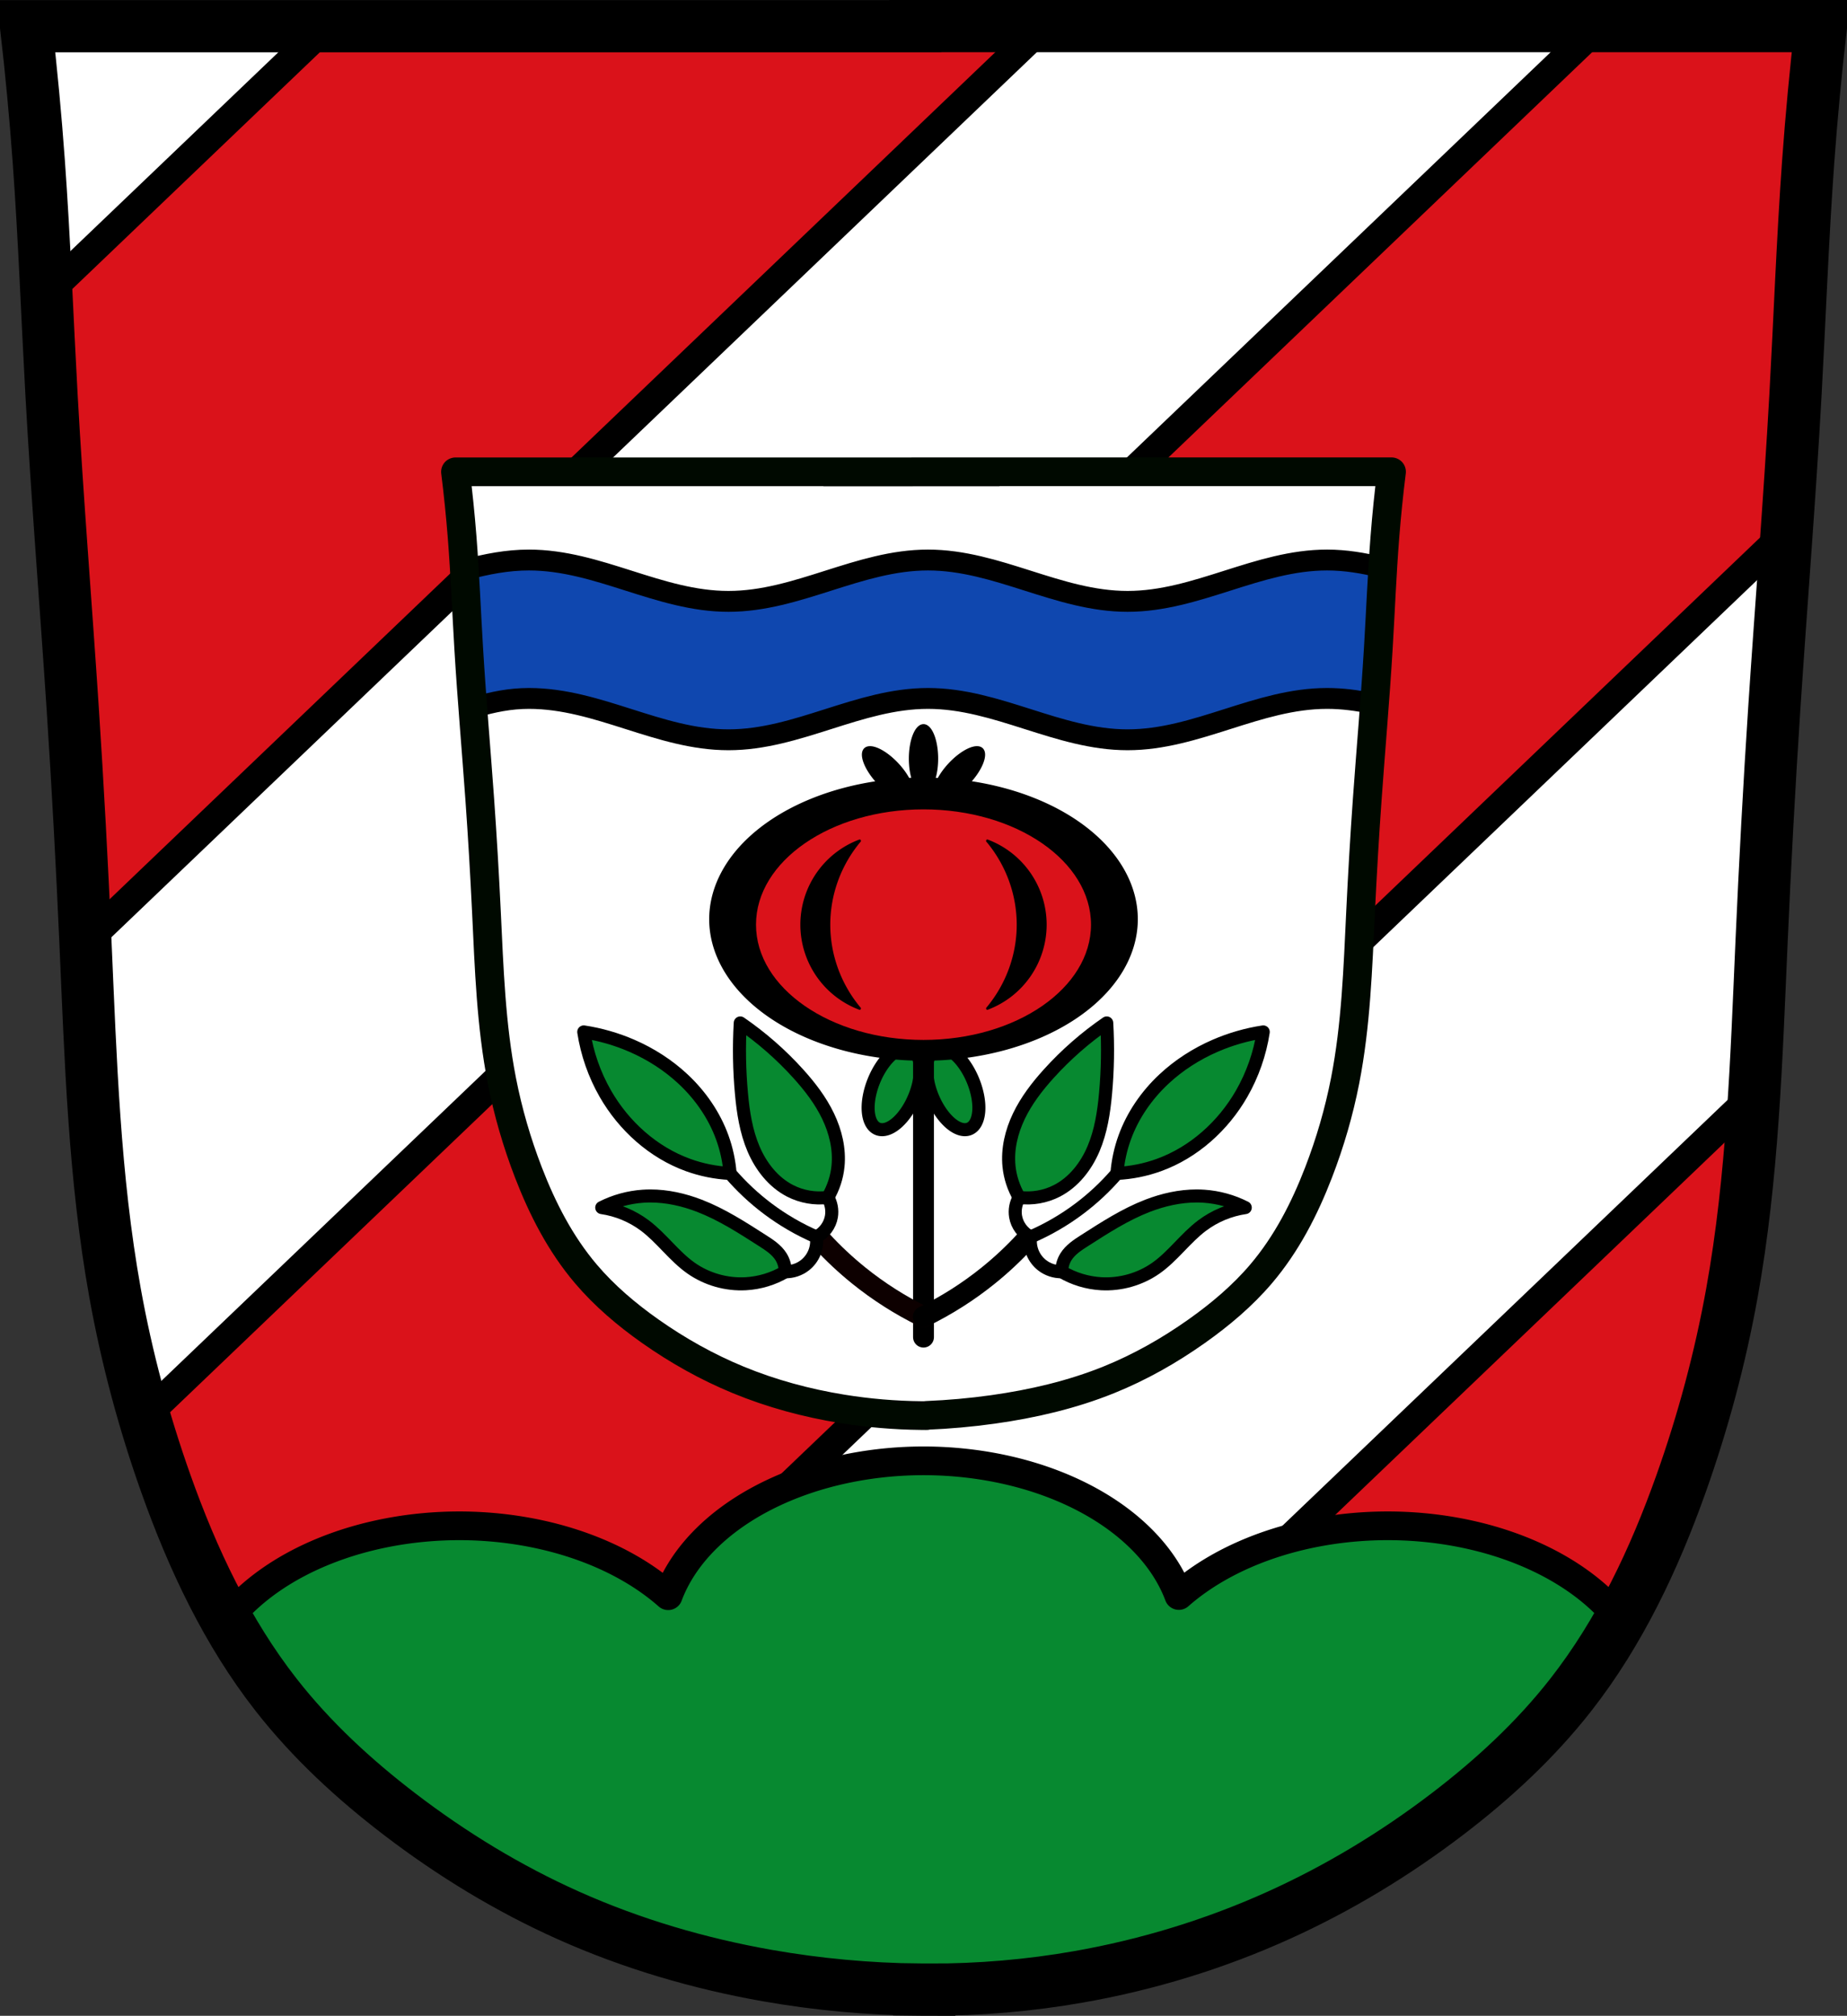
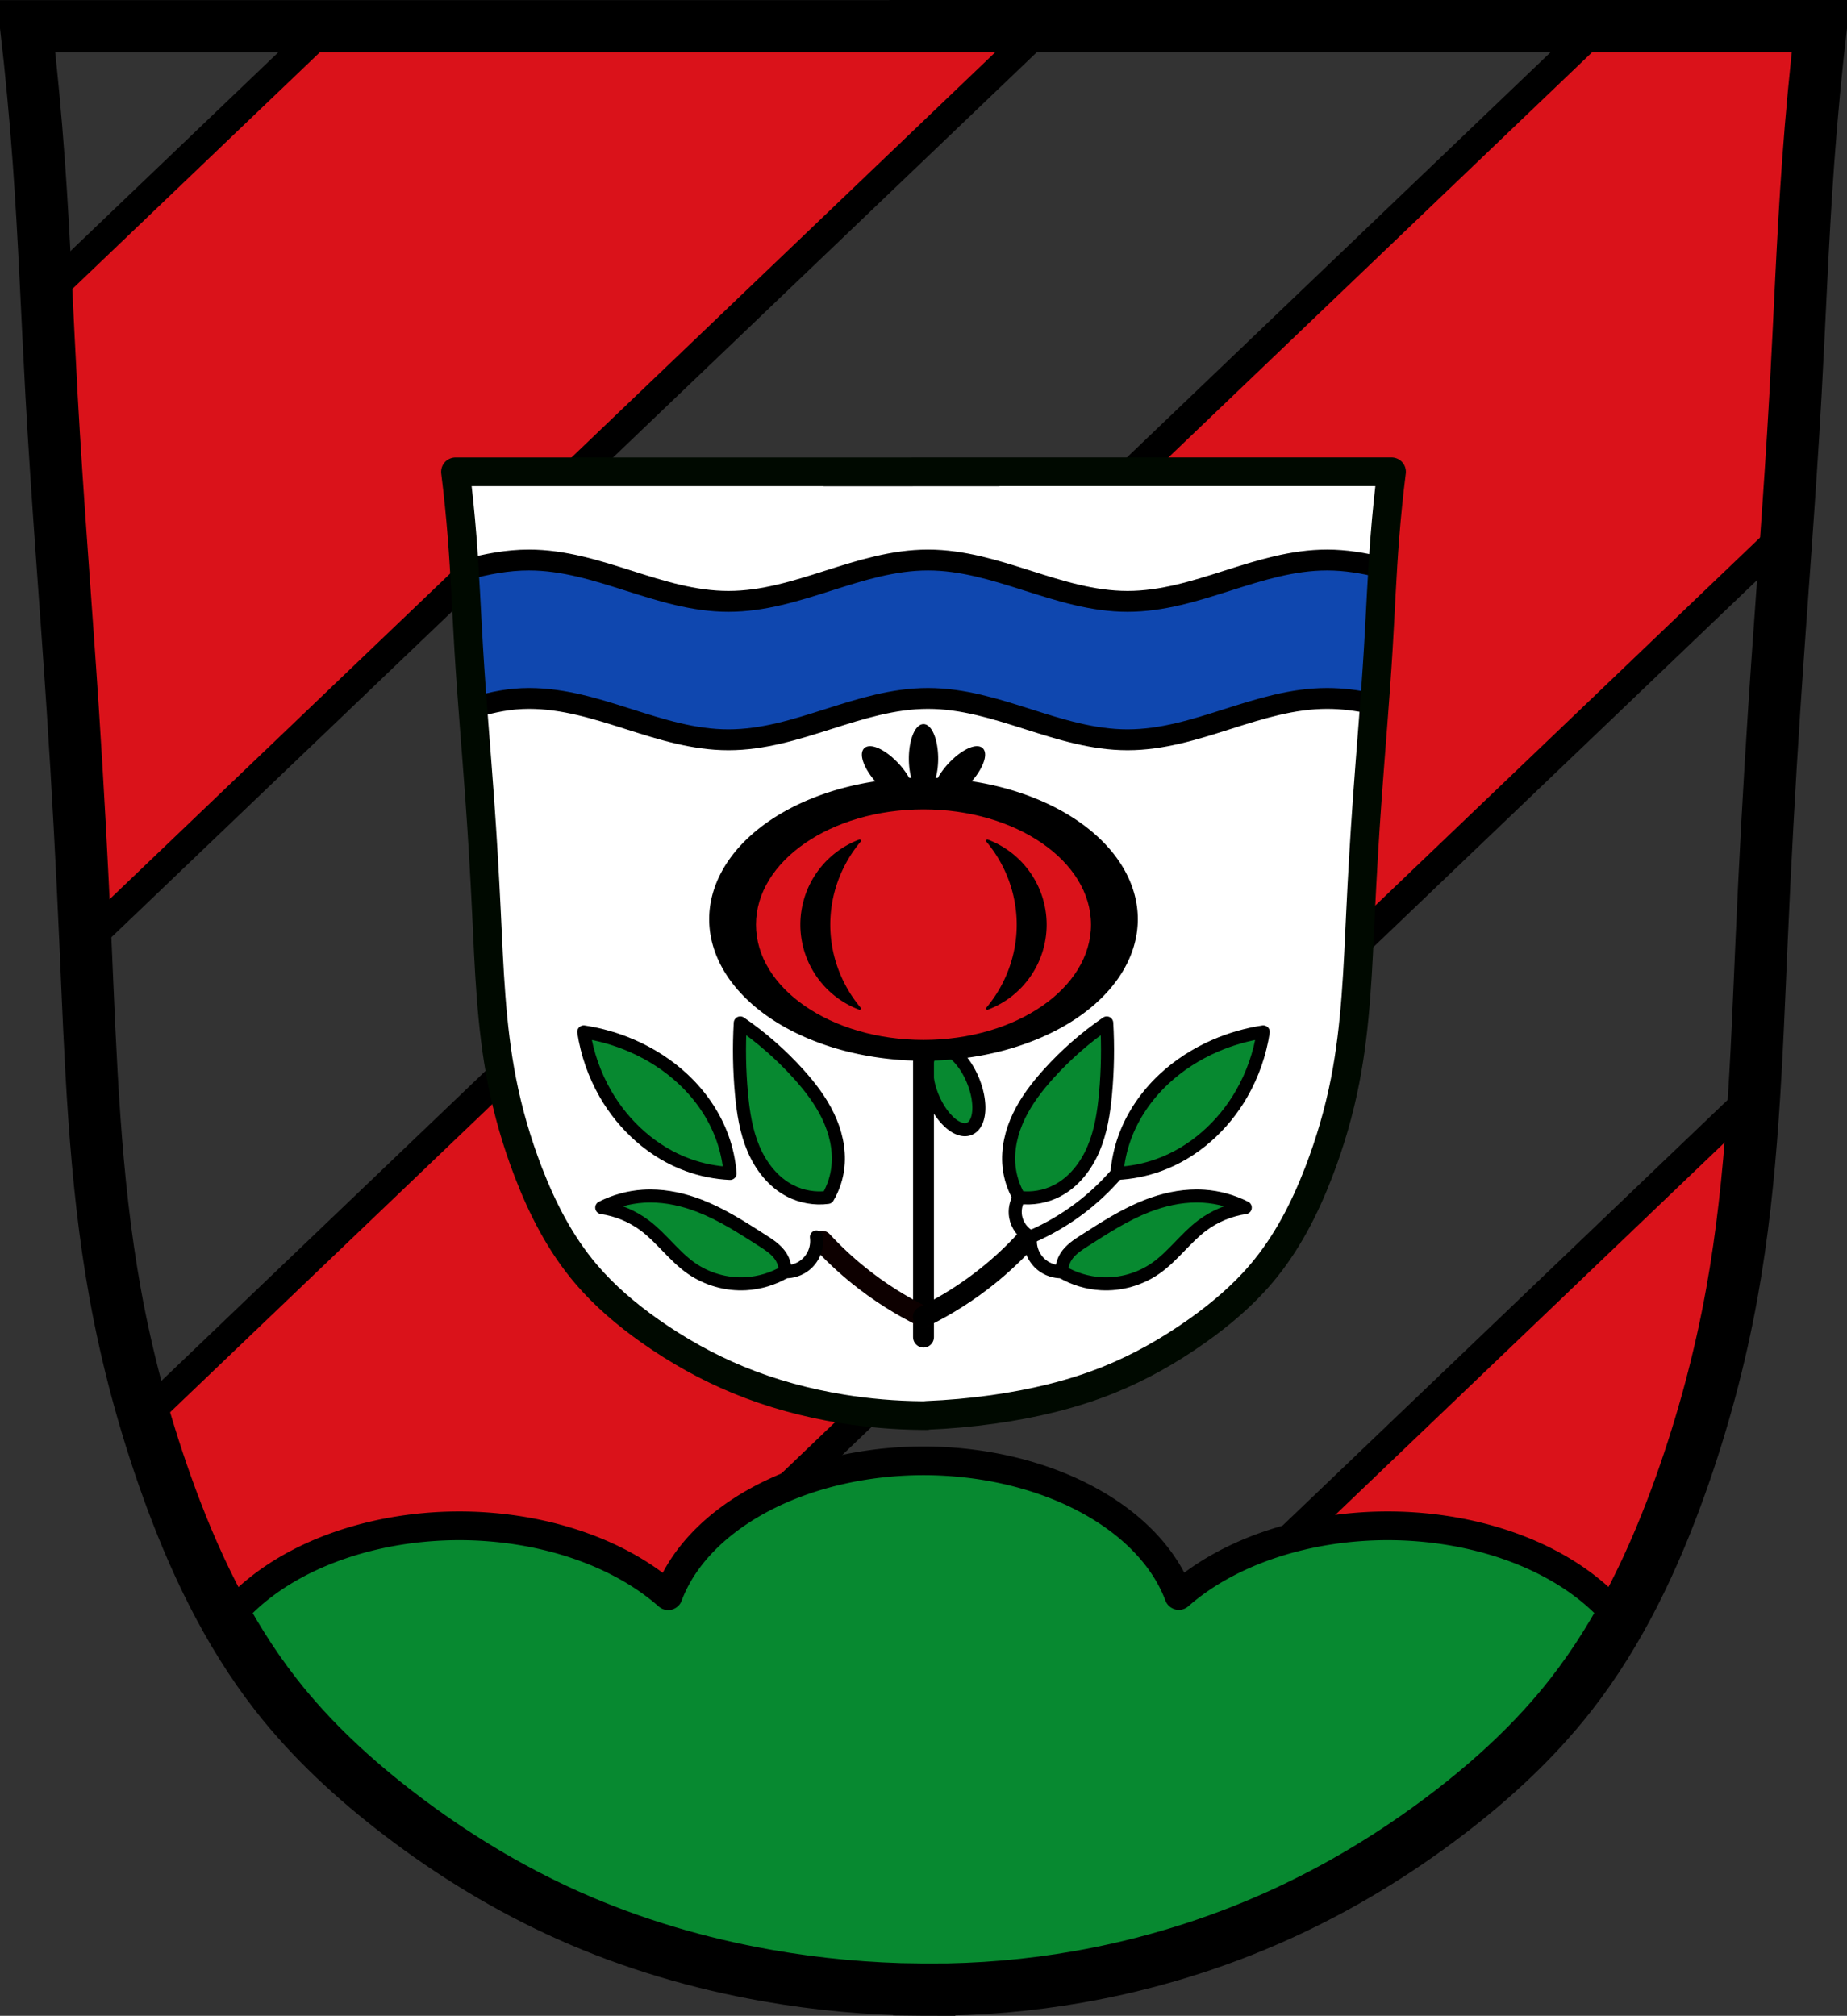
<svg xmlns="http://www.w3.org/2000/svg" xmlns:ns1="http://www.inkscape.org/namespaces/inkscape" xmlns:ns2="http://sodipodi.sourceforge.net/DTD/sodipodi-0.dtd" width="707.777" height="772.541" id="svg3083" version="1.1" ns1:version="0.92.5 (2060ec1f9f, 2020-04-08)" ns2:docname="Wappen_von_Bibertal.svg">
  <rect width="100%" height="100%" fill="#333333" stroke="none" />
  <defs id="defs3085">
    <ns1:path-effect effect="spiro" id="path-effect1058" is_visible="true" />
    <ns1:path-effect effect="spiro" id="path-effect1054" is_visible="true" />
    <ns1:path-effect effect="spiro" id="path-effect1050" is_visible="true" />
    <ns1:path-effect effect="spiro" id="path-effect1046" is_visible="true" />
    <ns1:path-effect effect="spiro" id="path-effect1042" is_visible="true" />
    <ns1:path-effect effect="spiro" id="path-effect1038" is_visible="true" />
    <ns1:path-effect effect="spiro" id="path-effect1016" is_visible="true" />
    <ns1:path-effect is_visible="true" id="path-effect3875" effect="spiro" />
    <ns1:path-effect is_visible="true" id="path-effect3875-7" effect="spiro" />
    <ns1:path-effect is_visible="true" id="path-effect3904" effect="spiro" />
    <ns1:path-effect effect="spiro" id="path-effect3861-9-4" is_visible="true" />
    <ns1:path-effect effect="spiro" id="path-effect3858-0-2" is_visible="true" />
    <ns1:path-effect effect="spiro" id="path-effect3861-9-4-6" is_visible="true" />
    <ns1:path-effect effect="spiro" id="path-effect3858-0-2-5" is_visible="true" />
    <ns1:path-effect effect="spiro" id="path-effect1016-6" is_visible="true" />
    <ns1:path-effect effect="spiro" id="path-effect1038-8" is_visible="true" />
    <ns1:path-effect effect="spiro" id="path-effect1042-9" is_visible="true" />
    <ns1:path-effect effect="spiro" id="path-effect1046-2" is_visible="true" />
    <ns1:path-effect effect="spiro" id="path-effect1016-8" is_visible="true" />
  </defs>
  <ns2:namedview id="base" pagecolor="#ffffff" bordercolor="#666666" borderopacity="1.0" ns1:pageopacity="0.0" ns1:pageshadow="2" ns1:zoom="1.026481" ns1:cx="353.88867" ns1:cy="386.27029" ns1:document-units="px" ns1:current-layer="layer1" showgrid="false" ns1:window-width="1920" ns1:window-height="1046" ns1:window-x="-11" ns1:window-y="-11" ns1:window-maximized="1" ns1:snap-midpoints="true" ns1:snap-smooth-nodes="true" ns1:object-nodes="true" fit-margin-top="0" fit-margin-left="0" fit-margin-right="0" fit-margin-bottom="0" ns1:object-paths="false" ns1:snap-nodes="true" />
  <g ns1:label="Ebene 1" ns1:groupmode="layer" id="layer1" transform="translate(-18.159,-82.148)">
-     <path ns1:connector-curvature="0" style="fill:#ffffff;stroke:none;stroke-width:20;stroke-linecap:butt;stroke-linejoin:miter;stroke-miterlimit:4;stroke-dasharray:none;stroke-opacity:1" d="m 368.917,92.149 v 0.041 c -56.208,-7e-6 -112.417,0 -168.625,0 -57.378,0 -114.755,-7e-6 -172.133,0 1.991,17.285 3.615,34.611 4.871,51.965 2.153,29.739 3.224,59.544 4.873,89.314 2.22,40.086 5.489,80.108 8.119,120.17 1.953,29.752 3.554,59.527 4.871,89.314 1.993,45.081 3.356,90.375 11.367,134.783 4.481,24.837 11.031,49.295 19.486,73.074 10.242,28.803 23.436,56.859 42.275,80.934 13.561,17.329 29.874,32.368 47.355,45.73 20.006,15.292 41.651,28.489 64.641,38.764 24.324,10.871 50.081,18.439 76.322,23.051 19.159,3.367 38.593,5.145 58.045,5.357 v 0.01 c 0.347,0.005 0.694,-0.002 1.041,0.002 0.938,0.007 1.875,0.031 2.812,0.031 v -0.025 c 19.201,0.038 38.406,-1.597 57.316,-4.924 26.352,-4.636 52.139,-12.524 76.521,-23.543 22.944,-10.369 44.621,-23.494 64.641,-38.764 17.496,-13.345 33.8,-28.399 47.355,-45.732 18.831,-24.08 32.029,-52.13 42.273,-80.932 8.458,-23.778 15.006,-48.239 19.486,-73.076 8.01,-44.408 9.375,-89.703 11.369,-134.783 1.317,-29.787 2.918,-59.562 4.871,-89.314 2.63,-40.062 5.899,-80.082 8.119,-120.168 1.649,-29.771 2.719,-59.576 4.871,-89.314 1.256,-17.353 2.882,-34.68 4.873,-51.965 -57.378,-7e-6 -114.757,0 -172.135,0 -58.295,0 -116.59,-7e-6 -174.885,0 z" id="path3873-4" />
    <path style="fill:#da121a;fill-opacity:1;fill-rule:nonzero;stroke:#000000;stroke-width:11;stroke-linecap:round;stroke-linejoin:round;stroke-miterlimit:4;stroke-opacity:1;stroke-dasharray:none;stroke-dashoffset:0" d="M 126.436 8.727 L 16.779 113.602 L 31.592 362.195 L 401.154 8.727 L 126.436 8.727 z M 609.998 12.508 L 305.842 303.445 C 304.759 304.481 304.712 306.175 305.748 307.258 C 304.712 306.175 303.019 306.159 301.936 307.195 L 54.092 544.227 L 69.873 588.195 L 98.623 643.352 L 138.529 686.195 L 162.217 703.57 L 433.154 444.414 C 434.237 443.378 434.284 441.653 433.248 440.57 C 434.284 441.653 436.009 441.7 437.092 440.664 L 684.279 204.227 L 684.873 199.102 L 687.811 136.32 L 694.842 42.445 L 696.654 12.508 L 609.998 12.508 z M 671.186 420.383 L 315.467 760.633 L 349.936 765.352 L 403.561 759.758 L 435.561 754.945 L 503.592 728.539 L 541.186 704.539 L 594.029 659.727 L 629.217 610.102 L 650.029 558.102 L 660.436 522.102 L 668.436 470.883 L 670.842 423.664 L 671.186 420.383 z " transform="translate(18.159,82.148)" id="rect7275-4" />
    <path ns1:connector-curvature="0" style="fill:#ffffff;stroke:none;stroke-width:11;stroke-linecap:round;stroke-linejoin:round;stroke-miterlimit:4;stroke-dasharray:none;stroke-opacity:1" d="m 367.723,262.947 v 0.021 c -28.416,0 -56.834,0 -85.25,0 -29.924,0 -59.848,0 -89.772,0 1.038,8.308 1.886,16.636 2.541,24.977 1.123,14.294 1.681,28.622 2.541,42.932 1.158,19.268 2.862,38.504 4.233,57.76 1.019,14.301 1.854,28.614 2.541,42.932 1.04,21.669 1.751,43.441 5.929,64.786 2.337,11.938 5.753,23.695 10.163,35.125 5.341,13.845 12.221,27.329 22.046,38.901 7.072,8.329 15.581,15.559 24.698,21.982 10.433,7.351 21.723,13.693 33.712,18.632 12.686,5.226 26.119,8.864 39.805,11.08 9.992,1.618 20.127,2.474 30.271,2.576 v 0.004 c 0.028,-9e-4 0.057,-0.003 0.085,-0.004 0.642,0.006 1.283,0.019 1.925,0.019 v -0.094 c 8.526,-0.343 17.032,-1.103 25.469,-2.284 15.203,-2.129 30.242,-5.635 44.33,-11.316 12.034,-4.853 23.293,-11.261 33.712,-18.632 9.103,-6.44 17.62,-13.657 24.698,-21.982 9.833,-11.566 16.707,-25.057 22.046,-38.903 4.408,-11.43 7.825,-23.187 10.163,-35.125 4.179,-21.345 4.89,-43.118 5.929,-64.786 0.687,-14.318 1.52,-28.629 2.539,-42.93 1.372,-19.256 3.077,-38.493 4.235,-57.762 0.86,-14.31 1.419,-28.636 2.541,-42.93 0.655,-8.341 1.501,-16.671 2.539,-24.979 -29.924,-10e-6 -59.848,0 -89.772,0 -31.3,0 -62.599,-10e-6 -93.899,0 z" id="path3873-4-7-9-4-8" />
    <path style="fill:none;stroke:#000000;stroke-width:5;stroke-linecap:butt;stroke-linejoin:miter;stroke-miterlimit:4;stroke-opacity:1;stroke-dasharray:none" d="m 333.681,265.994 67.481,0" id="path7273" ns1:connector-curvature="0" />
    <path style="fill:#0f47af;fill-opacity:1;stroke:#000000;stroke-width:8;stroke-linecap:round;stroke-linejoin:round;stroke-miterlimit:4;stroke-dasharray:none;stroke-opacity:1" d="m 220.86,296.769 c -8.245,0 -16.179,1.535 -23.984,3.633 0.29,5.493 0.578,10.984 0.908,16.475 0.726,12.079 1.665,24.146 2.604,36.213 6.721,-1.907 13.157,-3.275 20.473,-3.275 26.599,0 49.839,15.848 76.438,15.848 26.599,0 49.87,-15.848 76.469,-15.848 26.599,0 49.87,15.848 76.469,15.848 26.599,0 49.87,-15.848 76.469,-15.848 5.838,0 11.516,0.755 17.105,1.941 0.905,-11.629 1.804,-23.258 2.504,-34.898 0.346,-5.762 0.646,-11.527 0.951,-17.291 -6.702,-1.647 -13.512,-2.797 -20.561,-2.797 -26.599,0 -49.87,15.848 -76.469,15.848 -26.599,0 -49.87,-15.848 -76.469,-15.848 -26.599,0 -49.87,15.848 -76.469,15.848 -26.599,0 -49.839,-15.848 -76.438,-15.848 z" id="path5810" ns1:connector-curvature="0" />
    <path style="opacity:1;fill:#078930;fill-opacity:1;fill-rule:evenodd;stroke:#000000;stroke-width:11;stroke-linecap:round;stroke-linejoin:round;stroke-miterlimit:4;stroke-dasharray:none;stroke-opacity:1;paint-order:markers fill stroke" d="M 353.891 559.844 A 101.044 68.454 0 0 0 256.051 611.539 A 101.044 68.454 0 0 0 176.031 584.748 A 101.044 68.454 0 0 0 86.926 621.031 C 92.541 630.998 98.805 640.577 105.863 649.596 C 119.424 666.924 135.737 681.963 153.219 695.326 C 173.224 710.618 194.87 723.815 217.859 734.09 C 242.184 744.961 267.94 752.529 294.182 757.141 C 313.341 760.508 332.775 762.286 352.227 762.498 L 352.227 762.508 C 352.574 762.513 352.921 762.506 353.268 762.51 C 354.205 762.517 355.142 762.541 356.08 762.541 L 356.08 762.516 C 375.281 762.553 394.486 760.919 413.396 757.592 C 439.748 752.956 465.535 745.068 489.918 734.049 C 512.862 723.68 534.539 710.555 554.559 695.285 C 572.055 681.94 588.359 666.886 601.914 649.553 C 608.97 640.531 615.233 630.95 620.848 620.982 A 101.044 68.454 0 0 0 531.746 584.748 A 101.044 68.454 0 0 0 451.74 611.463 A 101.044 68.454 0 0 0 353.891 559.844 z " transform="translate(18.159,82.148)" id="path1098" />
    <path style="fill:none;stroke:#000000;stroke-width:20;stroke-linecap:butt;stroke-linejoin:miter;stroke-miterlimit:4;stroke-dasharray:none;stroke-opacity:1" d="M 350.758 10 L 350.758 10.041 C 294.55 10.041 238.341 10.041 182.133 10.041 C 124.755 10.041 67.378 10.041 10 10.041 C 11.991 27.326 13.615 44.652 14.871 62.006 C 17.024 91.744 18.095 121.55 19.744 151.32 C 21.964 191.407 25.233 231.429 27.863 271.49 C 29.817 301.242 31.417 331.017 32.734 360.805 C 34.728 405.885 36.09 451.18 44.102 495.588 C 48.582 520.425 55.132 544.883 63.588 568.662 C 73.83 597.465 87.024 625.521 105.863 649.596 C 119.424 666.924 135.737 681.963 153.219 695.326 C 173.224 710.618 194.87 723.815 217.859 734.09 C 242.184 744.961 267.94 752.529 294.182 757.141 C 313.341 760.508 332.775 762.286 352.227 762.498 L 352.227 762.508 C 352.574 762.513 352.921 762.506 353.268 762.51 C 354.205 762.517 355.142 762.541 356.08 762.541 L 356.08 762.516 C 375.281 762.553 394.486 760.919 413.396 757.592 C 439.748 752.956 465.535 745.068 489.918 734.049 C 512.862 723.68 534.539 710.555 554.559 695.285 C 572.055 681.94 588.359 666.886 601.914 649.553 C 620.746 625.473 633.943 597.423 644.188 568.621 C 652.645 544.843 659.194 520.382 663.674 495.545 C 671.684 451.137 673.049 405.842 675.043 360.762 C 676.36 330.975 677.961 301.2 679.914 271.447 C 682.544 231.386 685.813 191.366 688.033 151.279 C 689.682 121.509 690.752 91.703 692.904 61.965 C 694.16 44.611 695.786 27.285 697.777 10 C 640.4 10 583.02 10 525.643 10 C 467.347 10 409.053 10 350.758 10 z " transform="translate(18.159,82.148)" id="path3873" />
    <path ns1:connector-curvature="0" style="fill:none;stroke:#000900;stroke-width:11;stroke-linecap:round;stroke-linejoin:round;stroke-miterlimit:4;stroke-dasharray:none;stroke-opacity:1" d="m 367.723,262.947 v 0.021 c -28.416,0 -56.834,0 -85.251,0 -29.924,0 -59.848,0 -89.772,0 1.038,8.308 1.886,16.636 2.541,24.977 1.123,14.294 1.681,28.622 2.541,42.932 1.158,19.268 2.862,38.504 4.233,57.76 1.019,14.301 1.854,28.614 2.541,42.932 1.04,21.669 1.751,43.441 5.929,64.786 2.337,11.938 5.753,23.695 10.163,35.125 5.341,13.845 12.221,27.329 22.046,38.901 7.072,8.329 15.581,15.559 24.698,21.982 10.433,7.351 21.723,13.693 33.712,18.632 12.686,5.226 26.119,8.864 39.805,11.08 9.992,1.618 20.127,2.474 30.271,2.576 v 0.004 c 0.028,-9e-4 0.057,-0.003 0.085,-0.004 0.642,0.006 1.283,0.019 1.925,0.019 v -0.094 c 8.526,-0.343 17.032,-1.103 25.469,-2.284 15.203,-2.129 30.242,-5.635 44.33,-11.316 12.034,-4.853 23.293,-11.261 33.712,-18.632 9.103,-6.44 17.62,-13.657 24.698,-21.982 9.833,-11.566 16.707,-25.057 22.046,-38.903 4.408,-11.43 7.825,-23.187 10.163,-35.125 4.179,-21.345 4.89,-43.118 5.929,-64.786 0.687,-14.318 1.52,-28.629 2.539,-42.93 1.372,-19.256 3.077,-38.493 4.235,-57.762 0.86,-14.31 1.419,-28.636 2.541,-42.93 0.655,-8.341 1.501,-16.671 2.539,-24.979 -29.924,-10e-6 -59.848,0 -89.772,0 -31.3,0 -62.599,-10e-6 -93.899,0 z" id="path3873-4-7-9-4" />
-     <path style="opacity:1;fill:#078930;fill-opacity:1;fill-rule:evenodd;stroke:#000000;stroke-width:5;stroke-linecap:round;stroke-linejoin:round;stroke-miterlimit:4;stroke-dasharray:none;stroke-opacity:1;paint-order:markers fill stroke" d="m 365.706,483.638 a 8.365,16.661 22.445 0 0 -12.66,12.686 8.365,16.661 22.445 0 0 1.512,18.467 8.365,16.661 22.445 0 0 14.078,-12.393 8.365,16.661 22.445 0 0 -1.514,-18.467 8.365,16.661 22.445 0 0 -1.416,-0.293 z m 12.682,0 a 16.661,8.365 67.555 0 0 -1.416,0.293 16.661,8.365 67.555 0 0 -1.512,18.467 16.661,8.365 67.555 0 0 14.076,12.393 16.661,8.365 67.555 0 0 1.514,-18.467 16.661,8.365 67.555 0 0 -12.662,-12.686 z" id="path1314-2" ns1:connector-curvature="0" />
+     <path style="opacity:1;fill:#078930;fill-opacity:1;fill-rule:evenodd;stroke:#000000;stroke-width:5;stroke-linecap:round;stroke-linejoin:round;stroke-miterlimit:4;stroke-dasharray:none;stroke-opacity:1;paint-order:markers fill stroke" d="m 365.706,483.638 z m 12.682,0 a 16.661,8.365 67.555 0 0 -1.416,0.293 16.661,8.365 67.555 0 0 -1.512,18.467 16.661,8.365 67.555 0 0 14.076,12.393 16.661,8.365 67.555 0 0 1.514,-18.467 16.661,8.365 67.555 0 0 -12.662,-12.686 z" id="path1314-2" ns1:connector-curvature="0" />
    <path style="fill:none;stroke:#000000;stroke-width:8;stroke-linecap:round;stroke-linejoin:round;stroke-miterlimit:4;stroke-dasharray:none;stroke-opacity:1" d="M 372.048,594.58 V 467.253" id="path1312-4" ns1:connector-curvature="0" />
    <path ns1:connector-curvature="0" style="opacity:1;fill:#000000;fill-opacity:1;fill-rule:evenodd;stroke:#000000;stroke-width:1;stroke-linecap:round;stroke-linejoin:round;stroke-miterlimit:4;stroke-dasharray:none;stroke-opacity:1;paint-order:markers fill stroke" d="m 372.048,360.162 a 5.116,12.733 0 0 0 -5.115,12.734 5.116,12.733 0 0 0 1.088,7.824 81.625,53.773 0 0 0 -1.768,0.043 12.733,5.116 47.143 0 0 -4.125,-5.676 12.733,5.116 47.143 0 0 -10.266,-6.473 12.733,5.116 47.143 0 0 -2.145,0.617 12.733,5.116 47.143 0 0 4.82,12.715 81.625,53.773 0 0 0 -64.115,52.451 81.625,53.773 0 0 0 81.625,53.773 81.625,53.773 0 0 0 81.625,-53.773 81.625,53.773 0 0 0 -64.09,-52.479 5.116,12.733 42.857 0 0 4.797,-12.688 5.116,12.733 42.857 0 0 -2.143,-0.617 5.116,12.733 42.857 0 0 -10.268,6.473 5.116,12.733 42.857 0 0 -4.152,5.729 81.625,53.773 0 0 0 -1.746,-0.057 5.116,12.733 0 0 0 1.094,-7.863 5.116,12.733 0 0 0 -5.117,-12.734 z" id="path1332-2" />
    <ellipse style="opacity:1;fill:#da121a;fill-opacity:1;fill-rule:evenodd;stroke:#000000;stroke-width:1;stroke-linecap:round;stroke-linejoin:round;stroke-miterlimit:4;stroke-dasharray:none;stroke-opacity:1;paint-order:markers fill stroke" id="path1332-5-7" cx="372.048" cy="436.51" rx="64.686" ry="44.678" />
    <path style="opacity:1;fill:#000000;fill-opacity:1;fill-rule:evenodd;stroke:#000000;stroke-width:1;stroke-linecap:round;stroke-linejoin:round;stroke-miterlimit:4;stroke-dasharray:none;stroke-opacity:1;paint-order:markers fill stroke" d="m 347.58,404.383 a 34.266,34.351 0 0 0 -22.225,32.143 34.266,34.351 0 0 0 22.211,32.111 51.558,50.633 0 0 1 -11.742,-32.111 51.558,50.633 0 0 1 11.756,-32.143 z m 48.936,0 a 51.558,50.633 0 0 1 11.756,32.143 51.558,50.633 0 0 1 -11.742,32.111 34.266,34.351 0 0 0 22.211,-32.111 34.266,34.351 0 0 0 -22.225,-32.143 z" id="path1405-0" ns1:connector-curvature="0" />
    <g id="g1117">
      <g id="g1110" />
    </g>
    <path style="fill:none;stroke:#0d0000;stroke-width:8.434;stroke-linecap:round;stroke-linejoin:round;stroke-miterlimit:4;stroke-dasharray:none;stroke-opacity:1" d="m -427.939,586.767 c -9.371,-4.576 -18.222,-10.215 -26.329,-16.774 -5.228,-4.23 -10.148,-8.842 -14.706,-13.787" id="path1014" ns1:connector-curvature="0" ns1:path-effect="#path-effect1016" ns1:original-d="m -427.93852,586.76673 c -8.77534,-5.5923 -17.55167,-11.1836 -26.32901,-16.7739 -8.77733,-5.5903 -9.80292,-9.19217 -14.70588,-13.78676" transform="matrix(0.949,0,0,0.948,778.226,30.544)" />
-     <path style="fill:none;stroke:#000000;stroke-width:5;stroke-linecap:round;stroke-linejoin:round;stroke-miterlimit:4;stroke-dasharray:none;stroke-opacity:1" d="m -468.973,556.206 c -6.6,-2.851 -12.862,-6.484 -18.612,-10.8 -5.298,-3.976 -10.161,-8.531 -14.476,-13.557" id="path1036" ns1:connector-curvature="0" ns1:path-effect="#path-effect1038" ns1:original-d="m -468.97341,556.20607 c -6.20304,-3.60088 -12.8554,-6.52069 -18.61213,-10.79963 -5.30584,-3.9438 -9.64973,-9.03899 -14.4761,-13.55699" ns2:nodetypes="cac" transform="translate(799.986)" />
-     <path style="fill:none;stroke:#000000;stroke-width:5;stroke-linecap:round;stroke-linejoin:round;stroke-miterlimit:4;stroke-dasharray:none;stroke-opacity:1" d="m -464.608,541.041 c 1.307,2.185 1.805,4.842 1.379,7.353 -0.562,3.305 -2.757,6.291 -5.744,7.812" id="path1040" ns1:connector-curvature="0" ns1:path-effect="#path-effect1042" ns1:original-d="m -464.6076,541.04063 c 0.46056,2.44998 1.93343,4.92174 1.37868,7.35294 -0.71908,3.15138 -3.82866,5.20733 -5.74449,7.8125" ns2:nodetypes="cac" transform="translate(799.986)" />
    <path style="fill:none;stroke:#000000;stroke-width:5;stroke-linecap:round;stroke-linejoin:round;stroke-miterlimit:4;stroke-dasharray:none;stroke-opacity:1" d="m -480.922,569.533 c 2.718,0.068 5.449,-0.843 7.583,-2.528 1.594,-1.259 2.853,-2.938 3.614,-4.821 0.761,-1.883 1.023,-3.965 0.752,-5.978" id="path1044" ns1:connector-curvature="0" ns1:path-effect="#path-effect1046" ns1:original-d="m -480.92194,569.53327 c 2.52858,-0.84352 5.64091,-0.70333 7.58272,-2.52757 2.82997,-2.65861 2.91154,-7.20075 4.36581,-10.79963" ns2:nodetypes="cac" transform="translate(799.986)" />
    <path style="fill:#078930;stroke:#000000;stroke-width:5;stroke-linecap:round;stroke-linejoin:round;stroke-miterlimit:4;stroke-dasharray:none;stroke-opacity:1;fill-opacity:1" d="M 283.672 392.027 C 283.15 401.06 283.303 410.131 284.131 419.141 C 284.794 426.358 285.915 433.626 288.752 440.295 C 291.589 446.964 296.303 453.044 302.744 456.365 C 307.165 458.645 312.289 459.539 317.221 458.893 C 319.364 455.254 320.707 451.146 321.127 446.943 C 321.785 440.365 320.179 433.693 317.32 427.732 C 314.461 421.772 310.389 416.467 305.961 411.559 C 299.329 404.207 291.831 397.637 283.672 392.027 z M 424.105 392.027 C 415.947 397.637 408.448 404.207 401.816 411.559 C 397.388 416.467 393.316 421.772 390.457 427.732 C 387.598 433.693 385.992 440.365 386.65 446.943 C 387.071 451.146 388.414 455.254 390.557 458.893 C 395.489 459.539 400.612 458.645 405.033 456.365 C 411.475 453.044 416.188 446.964 419.025 440.295 C 421.862 433.626 422.983 426.358 423.646 419.141 C 424.474 410.131 424.627 401.06 424.105 392.027 z M 223.699 395.473 C 224.969 403.781 227.789 411.85 231.971 419.141 C 239.061 431.5 250.285 441.633 263.682 446.484 C 268.842 448.353 274.283 449.442 279.766 449.701 C 279.395 444.999 278.388 440.348 276.779 435.914 C 273.701 427.429 268.425 419.804 261.844 413.627 C 256.084 408.221 249.329 403.9 242.082 400.758 C 236.216 398.214 230.02 396.433 223.699 395.473 z M 484.078 395.473 C 477.757 396.433 471.561 398.214 465.695 400.758 C 458.448 403.9 451.694 408.221 445.934 413.627 C 439.352 419.804 434.077 427.429 430.998 435.914 C 429.389 440.348 428.382 444.999 428.012 449.701 C 433.494 449.442 438.935 448.353 444.096 446.484 C 457.493 441.633 468.717 431.5 475.807 419.141 C 479.989 411.85 482.808 403.781 484.078 395.473 z M 249.203 458.342 C 248.285 458.342 247.365 458.372 246.447 458.434 C 240.94 458.8 235.512 460.295 230.594 462.799 C 236.567 463.67 242.312 466.063 247.137 469.691 C 253.557 474.519 258.257 481.387 264.83 486.006 C 270.873 490.252 278.366 492.384 285.74 491.98 C 291.065 491.689 296.315 490.098 300.906 487.385 C 300.928 485.369 300.362 483.352 299.297 481.641 C 297.618 478.944 294.849 477.15 292.174 475.438 C 284.421 470.476 276.632 465.428 268.047 462.109 C 262.039 459.787 255.632 458.34 249.203 458.342 z M 458.574 458.342 C 452.146 458.34 445.739 459.787 439.73 462.109 C 431.145 465.428 423.356 470.476 415.604 475.438 C 412.928 477.15 410.159 478.944 408.48 481.641 C 407.416 483.352 406.85 485.369 406.871 487.385 C 411.462 490.098 416.712 491.689 422.037 491.98 C 429.411 492.384 436.905 490.252 442.947 486.006 C 449.52 481.387 454.22 474.519 460.641 469.691 C 465.466 466.063 471.21 463.67 477.184 462.799 C 472.265 460.295 466.837 458.8 461.33 458.434 C 460.412 458.372 459.493 458.342 458.574 458.342 z " transform="translate(18.159,82.148)" id="path1048" />
    <path style="fill:none;stroke:#000000;stroke-width:5;stroke-linecap:round;stroke-linejoin:round;stroke-miterlimit:4;stroke-dasharray:none;stroke-opacity:1" d="m -468.973,556.206 c -6.6,-2.851 -12.862,-6.484 -18.612,-10.8 -5.298,-3.976 -10.161,-8.531 -14.476,-13.557" id="path1036-7" ns1:connector-curvature="0" ns1:path-effect="#path-effect1038-8" ns1:original-d="m -468.97341,556.20607 c -6.20304,-3.60088 -12.8554,-6.52069 -18.61213,-10.79963 -5.30584,-3.9438 -9.64973,-9.03899 -14.4761,-13.55699" ns2:nodetypes="cac" transform="matrix(-1,0,0,1,-55.891,0)" />
    <path style="fill:none;stroke:#000000;stroke-width:5;stroke-linecap:round;stroke-linejoin:round;stroke-miterlimit:4;stroke-dasharray:none;stroke-opacity:1" d="m -464.608,541.041 c 1.307,2.185 1.805,4.842 1.379,7.353 -0.562,3.305 -2.757,6.291 -5.744,7.812" id="path1040-2" ns1:connector-curvature="0" ns1:path-effect="#path-effect1042-9" ns1:original-d="m -464.6076,541.04063 c 0.46056,2.44998 1.93343,4.92174 1.37868,7.35294 -0.71908,3.15138 -3.82866,5.20733 -5.74449,7.8125" ns2:nodetypes="cac" transform="matrix(-1,0,0,1,-55.891,0)" />
    <path style="fill:none;stroke:#000000;stroke-width:5;stroke-linecap:round;stroke-linejoin:round;stroke-miterlimit:4;stroke-dasharray:none;stroke-opacity:1" d="m -480.922,569.533 c 2.718,0.068 5.449,-0.843 7.583,-2.528 1.594,-1.259 2.853,-2.938 3.614,-4.821 0.761,-1.883 1.023,-3.965 0.752,-5.978" id="path1044-2" ns1:connector-curvature="0" ns1:path-effect="#path-effect1046-2" ns1:original-d="m -480.92194,569.53327 c 2.52858,-0.84352 5.64091,-0.70333 7.58272,-2.52757 2.82997,-2.65861 2.91154,-7.20075 4.36581,-10.79963" ns2:nodetypes="cac" transform="matrix(-1,0,0,1,-55.891,0)" />
    <path style="fill:none;stroke:#000000;stroke-width:8.434;stroke-linecap:round;stroke-linejoin:round;stroke-miterlimit:4;stroke-dasharray:none;stroke-opacity:1" d="m -427.939,586.767 c -9.371,-4.576 -18.222,-10.215 -26.329,-16.774 -5.228,-4.23 -10.148,-8.842 -14.706,-13.787" id="path1014-8" ns1:connector-curvature="0" ns1:path-effect="#path-effect1016-8" ns1:original-d="m -427.93852,586.76673 c -8.77534,-5.5923 -17.55167,-11.1836 -26.32901,-16.7739 -8.77733,-5.5903 -9.80292,-9.19217 -14.70588,-13.78676" transform="matrix(-0.949,0,0,0.948,-34.127,30.548)" />
  </g>
</svg>